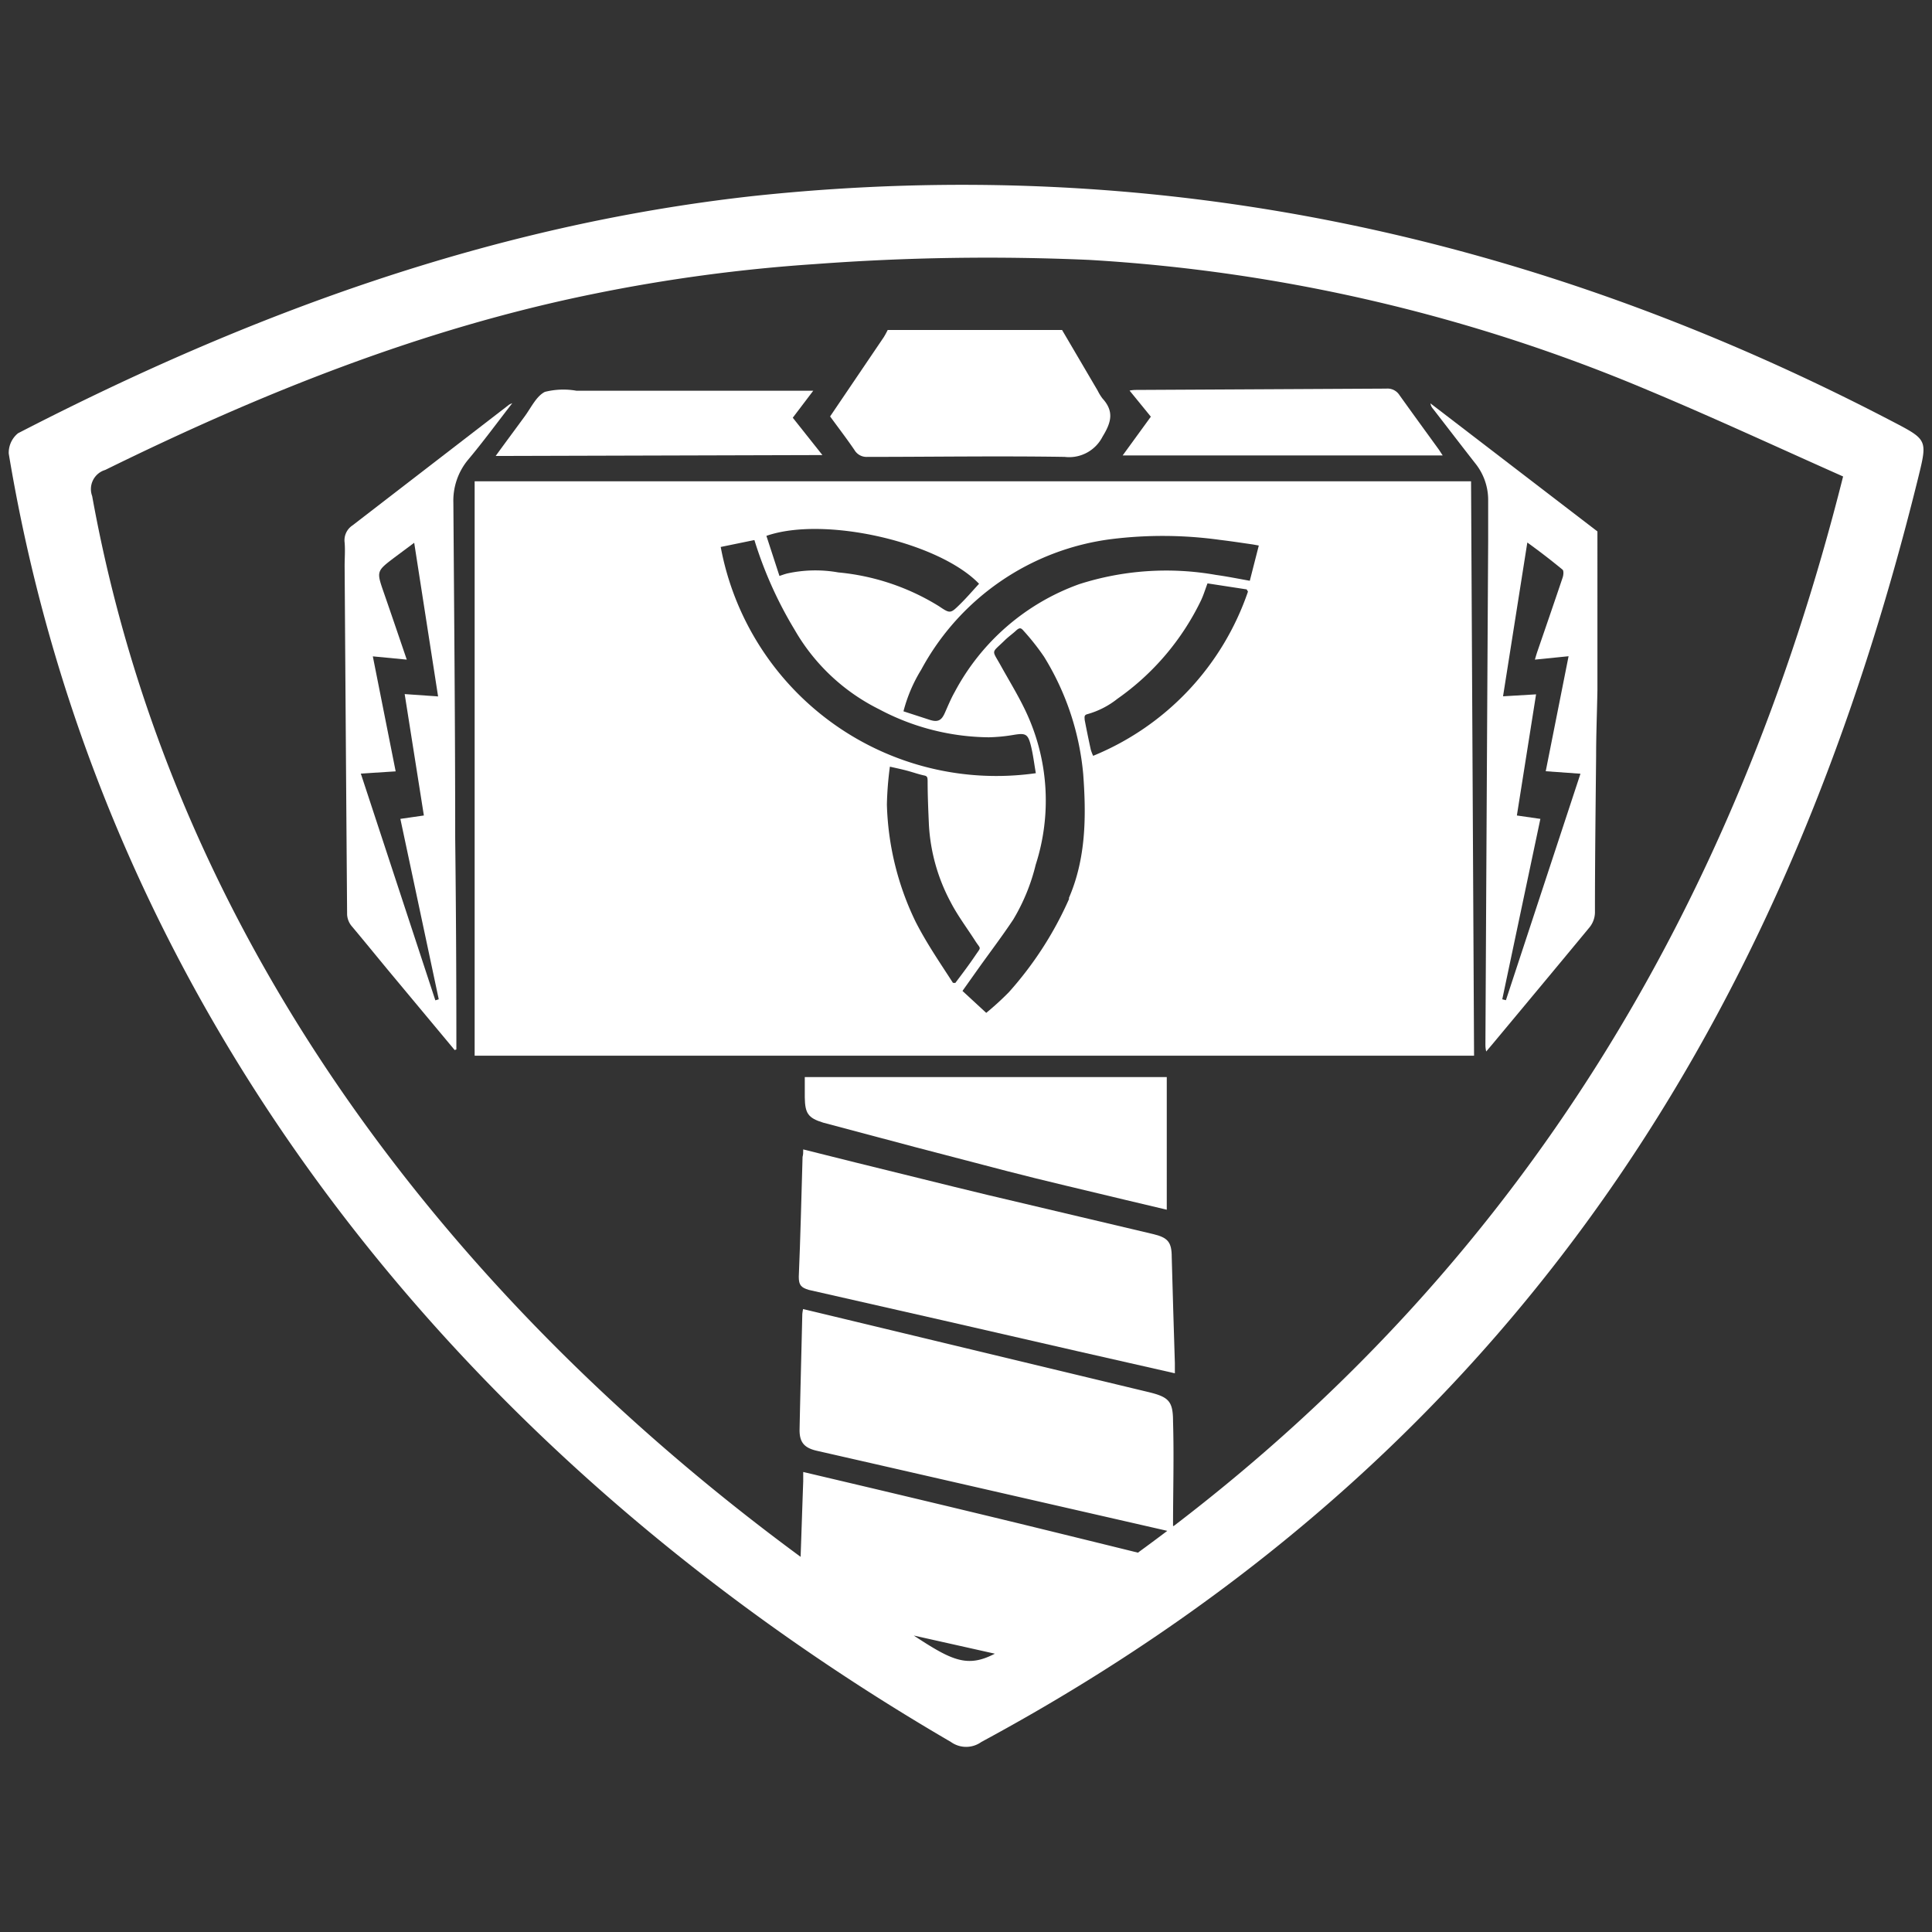
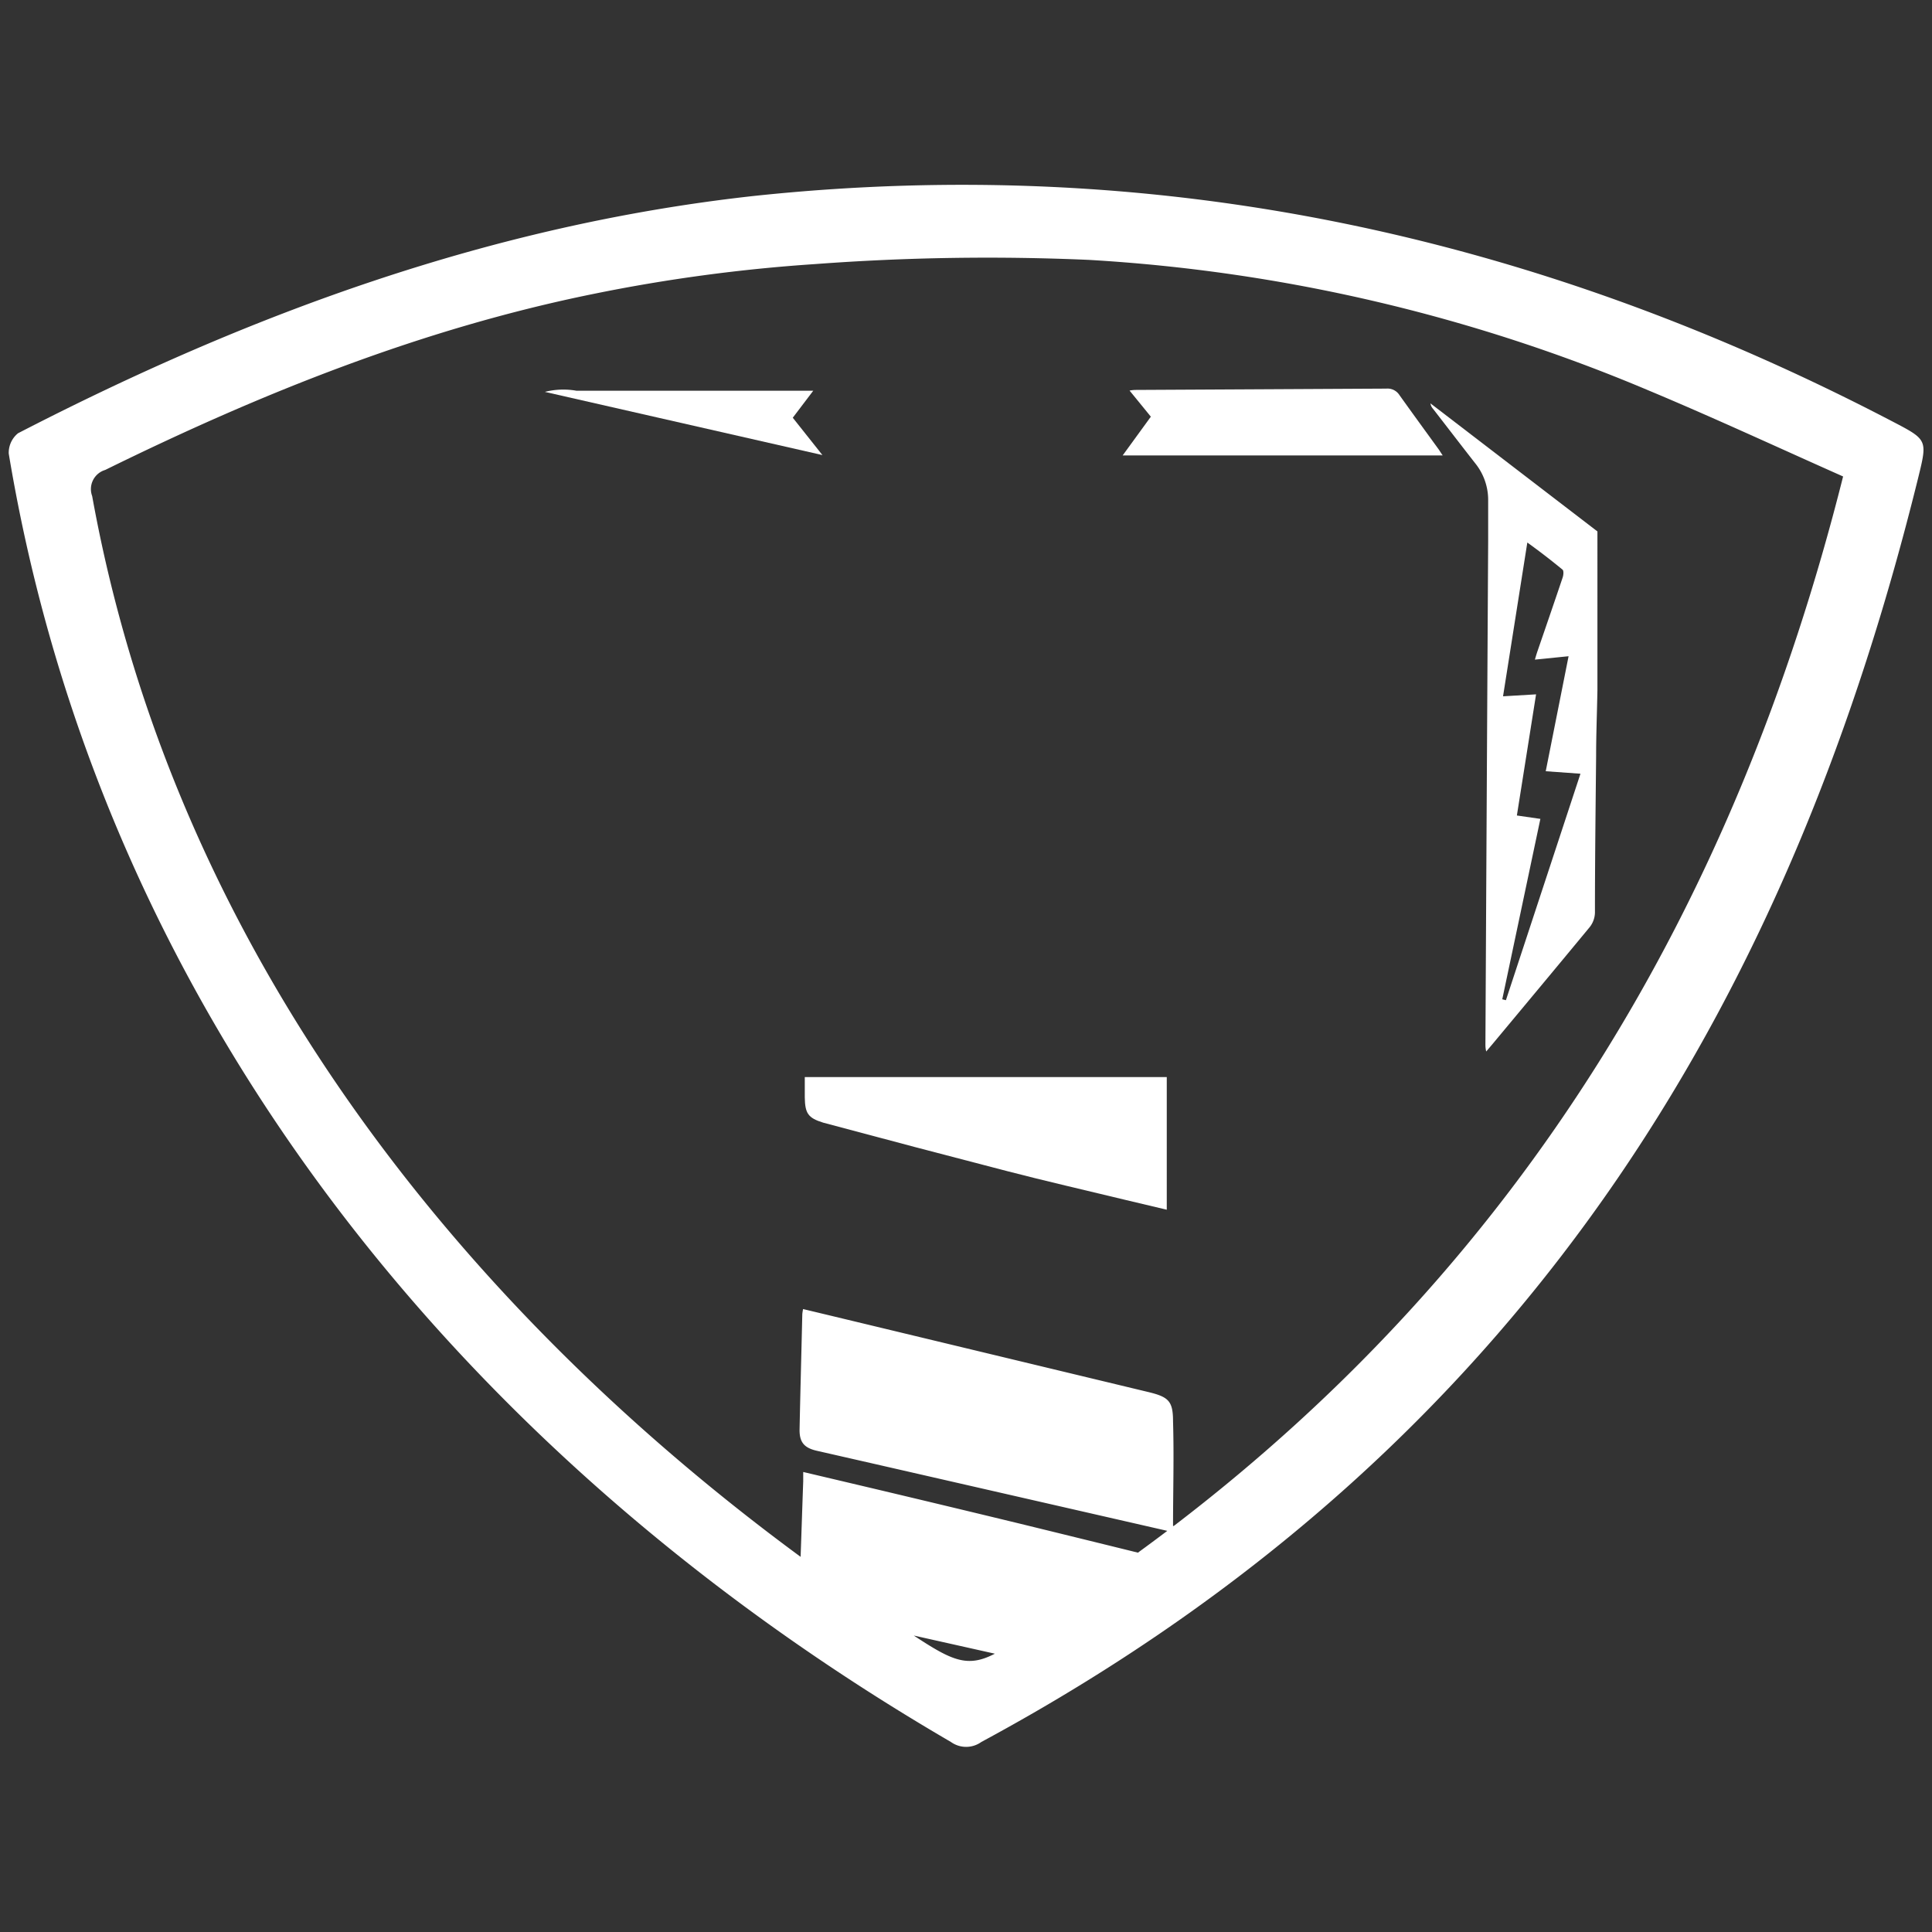
<svg xmlns="http://www.w3.org/2000/svg" id="Layer_1" data-name="Layer 1" viewBox="0 0 148 148">
  <rect x="0" y="0" width="148" height="148" fill="#333333" stroke="none" />
  <defs>
    <style>.cls-1{fill:#fff;}</style>
  </defs>
  <title>th</title>
-   <path class="cls-1" d="M63,34.86,60.73,32l1.57-2.07H44.15a5.78,5.78,0,0,0-2.41.09c-.67.34-1.07,1.24-1.57,1.91-.73,1-1.44,1.95-2.2,3Z" />
-   <path class="cls-1" d="M66.44,35c5,0,10.08-.08,15.12,0a2.87,2.87,0,0,0,2.9-1.55c.67-1.09.9-1.93,0-2.92a3.52,3.52,0,0,1-.37-.6l-2.73-4.65H68a6.16,6.16,0,0,1-.3.55l-4.11,6.07c.64.88,1.28,1.71,1.87,2.58A1.07,1.07,0,0,0,66.44,35Z" />
+   <path class="cls-1" d="M63,34.86,60.73,32l1.57-2.07H44.15a5.78,5.78,0,0,0-2.41.09Z" />
  <path class="cls-1" d="M110.52,34.89c-.14-.2-.22-.34-.32-.48-1-1.38-2-2.75-3-4.15a1.08,1.08,0,0,0-1-.49l-19.06.1c-.18,0-.35,0-.61.05l1.63,2L86,34.89Z" />
-   <path class="cls-1" d="M89.76,96.3c0-1.16-.3-1.5-1.45-1.77-4.23-1-8.47-2-12.69-3-3.37-.81-6.73-1.66-10.09-2.48l-4-1c0,.24,0,.4-.05.57-.09,3.06-.16,6.13-.29,9.19,0,.64.18.82.76,1q10.35,2.34,20.69,4.72L90,105.2c0-.32,0-.55,0-.78Q89.87,100.36,89.76,96.3Z" />
-   <path class="cls-1" d="M36.36,36.87v44h76.56l-.23-44ZM75,44.72c-.48.52-.94,1.06-1.45,1.56-.74.73-.76.74-1.62.16a17.73,17.73,0,0,0-7.71-2.59,10.05,10.05,0,0,0-3.87.07c-.22.05-.43.13-.64.2l-1-3.07C63.12,39.51,71.91,41.51,75,44.72ZM55.21,41.9l2.58-.53a30.78,30.78,0,0,0,3.08,6.87,15.3,15.3,0,0,0,6.47,6.09,18.2,18.2,0,0,0,8.41,2.15,12.92,12.92,0,0,0,1.93-.19c.87-.14,1.06-.07,1.28.79.18.7.26,1.42.39,2.15A21.48,21.48,0,0,1,55.21,41.9ZM73,75.29c-1-1.55-2-3-2.85-4.66a21.9,21.9,0,0,1-2.21-9,25.5,25.5,0,0,1,.23-2.9c.48.11.92.2,1.36.32s.86.27,1.29.36c.24.05.23.2.24.38,0,1.14.05,2.28.1,3.41a14.17,14.17,0,0,0,1.65,5.88c.54,1.05,1.26,2,1.9,3,.43.67.48.41,0,1.12s-1,1.4-1.53,2.1Zm8.91-6.46A27.13,27.13,0,0,1,77.29,76a21.57,21.57,0,0,1-1.74,1.59l-1.82-1.68L75,74.12c.88-1.23,1.79-2.43,2.62-3.68a15.08,15.08,0,0,0,1.72-4.2,16,16,0,0,0-.59-11.37c-.59-1.34-1.37-2.59-2.08-3.87s-.75-.92.29-1.94c.27-.27.59-.49.87-.75s.39-.21.57,0a18,18,0,0,1,1.58,2,20.63,20.63,0,0,1,3,9C83.22,62.57,83.19,65.79,81.87,68.82ZM83.74,57.9a3.56,3.56,0,0,1-.18-.47q-.25-1.14-.47-2.29c0-.18-.07-.36.2-.43a6.51,6.51,0,0,0,2.31-1.18A19.59,19.59,0,0,0,92,46c.19-.4.32-.83.5-1.31l3,.46.1.17A20.89,20.89,0,0,1,83.74,57.9Zm12-13.41c-.89-.16-1.74-.33-2.6-.45a21.85,21.85,0,0,0-10.47.71A17.49,17.49,0,0,0,73.14,53c-.29.51-.52,1.07-.76,1.61s-.5.75-1.17.53l-2-.65a11.59,11.59,0,0,1,1.36-3.19,19.32,19.32,0,0,1,14.55-10,31.92,31.92,0,0,1,8.35.06c.84.1,1.68.23,2.52.35l.44.08Z" />
-   <path class="cls-1" d="M39.24,30.89A1.46,1.46,0,0,0,39,31L27,40.25a1.36,1.36,0,0,0-.6,1.31c.05.6,0,1.2,0,1.8q.09,13.35.19,26.7a1.51,1.51,0,0,0,.33.86c1,1.19,1.94,2.35,2.91,3.52l5,6,.13-.05c0-.23,0-.46,0-.69q0-7.76-.09-15.51c0-8.56-.08-17.12-.14-25.68a4.91,4.91,0,0,1,1.11-3.27C37,33.86,38.06,32.41,39.24,30.89ZM33.35,76.63,27.64,59.26l2.67-.17-1.75-8.81,2.6.25c-.6-1.76-1.17-3.44-1.75-5.11s-.58-1.66.83-2.73l1.49-1.11,1.83,11.77L31,53.17l1.47,9.3-1.8.26,2.94,13.82Z" />
  <path class="cls-1" d="M109.77,31.31c1.08,1.39,2.15,2.79,3.23,4.17a4.47,4.47,0,0,1,1,2.81c0,1,0,2.1,0,3.15q-.11,19.27-.21,38.54c0,.15,0,.3.06.57l.45-.53c2.5-3,5-6,7.48-9a1.87,1.87,0,0,0,.4-1.08c0-4,.05-8,.09-12,0-1.69.07-3.38.1-5.07V40.71L109.58,30.9A.75.75,0,0,0,109.77,31.31Zm6.43,31.16,1.47-9.28-2.53.15L117,41.56c1,.72,1.85,1.38,2.7,2.08.1.09.07.43,0,.62-.63,1.87-1.27,3.73-1.91,5.59-.07.2-.13.4-.21.68l2.58-.26-1.75,8.81,2.66.19-5.71,17.35-.28-.07L118,62.73Z" />
  <path class="cls-1" d="M63.06,86q7,1.88,14,3.69c3,.78,6.11,1.49,9.16,2.23l3.16.75V82.51H61.65c0,.61,0,1.08,0,1.55C61.67,85.28,61.89,85.64,63.06,86Z" />
  <path class="cls-1" d="M144.92,32.26C117.58,18,88.68,11.75,57.85,15,37.75,17.2,19.18,24,1.38,33.19a1.92,1.92,0,0,0-.71,1.56c7,42.09,34.09,76.51,72.17,98.69a2,2,0,0,0,2.34,0c43.58-23.5,62.51-59.42,71.75-96.79C147.66,33.67,147.68,33.7,144.92,32.26ZM70,125.29l6.21,1.39C74.1,127.78,72.92,127.21,70,125.29Zm19.86-8.4c0-2.66.08-5.32,0-8,0-1.57-.34-1.88-1.92-2.26L63.4,100.73l-1.88-.45a3.43,3.43,0,0,0-.06.39c-.07,3-.15,5.92-.21,8.88,0,.94.36,1.37,1.34,1.59l4.39,1,22.44,5.13q-1.11.84-2.25,1.67-4.54-1.12-9.08-2.23-5.86-1.42-11.73-2.81l-4.83-1.14c0,.28,0,.49,0,.71-.07,1.93-.13,3.86-.2,5.79C36.84,101.25,13.6,74.13,7.06,38a1.53,1.53,0,0,1,1-2c12-5.9,24.28-10.82,37.38-13.48a127.07,127.07,0,0,1,17-2.29,177.3,177.3,0,0,1,21-.32,129.38,129.38,0,0,1,42.85,10c5,2.09,9.95,4.39,14.9,6.59C132.9,69.46,116.57,96.54,89.91,116.9Z" />
</svg>